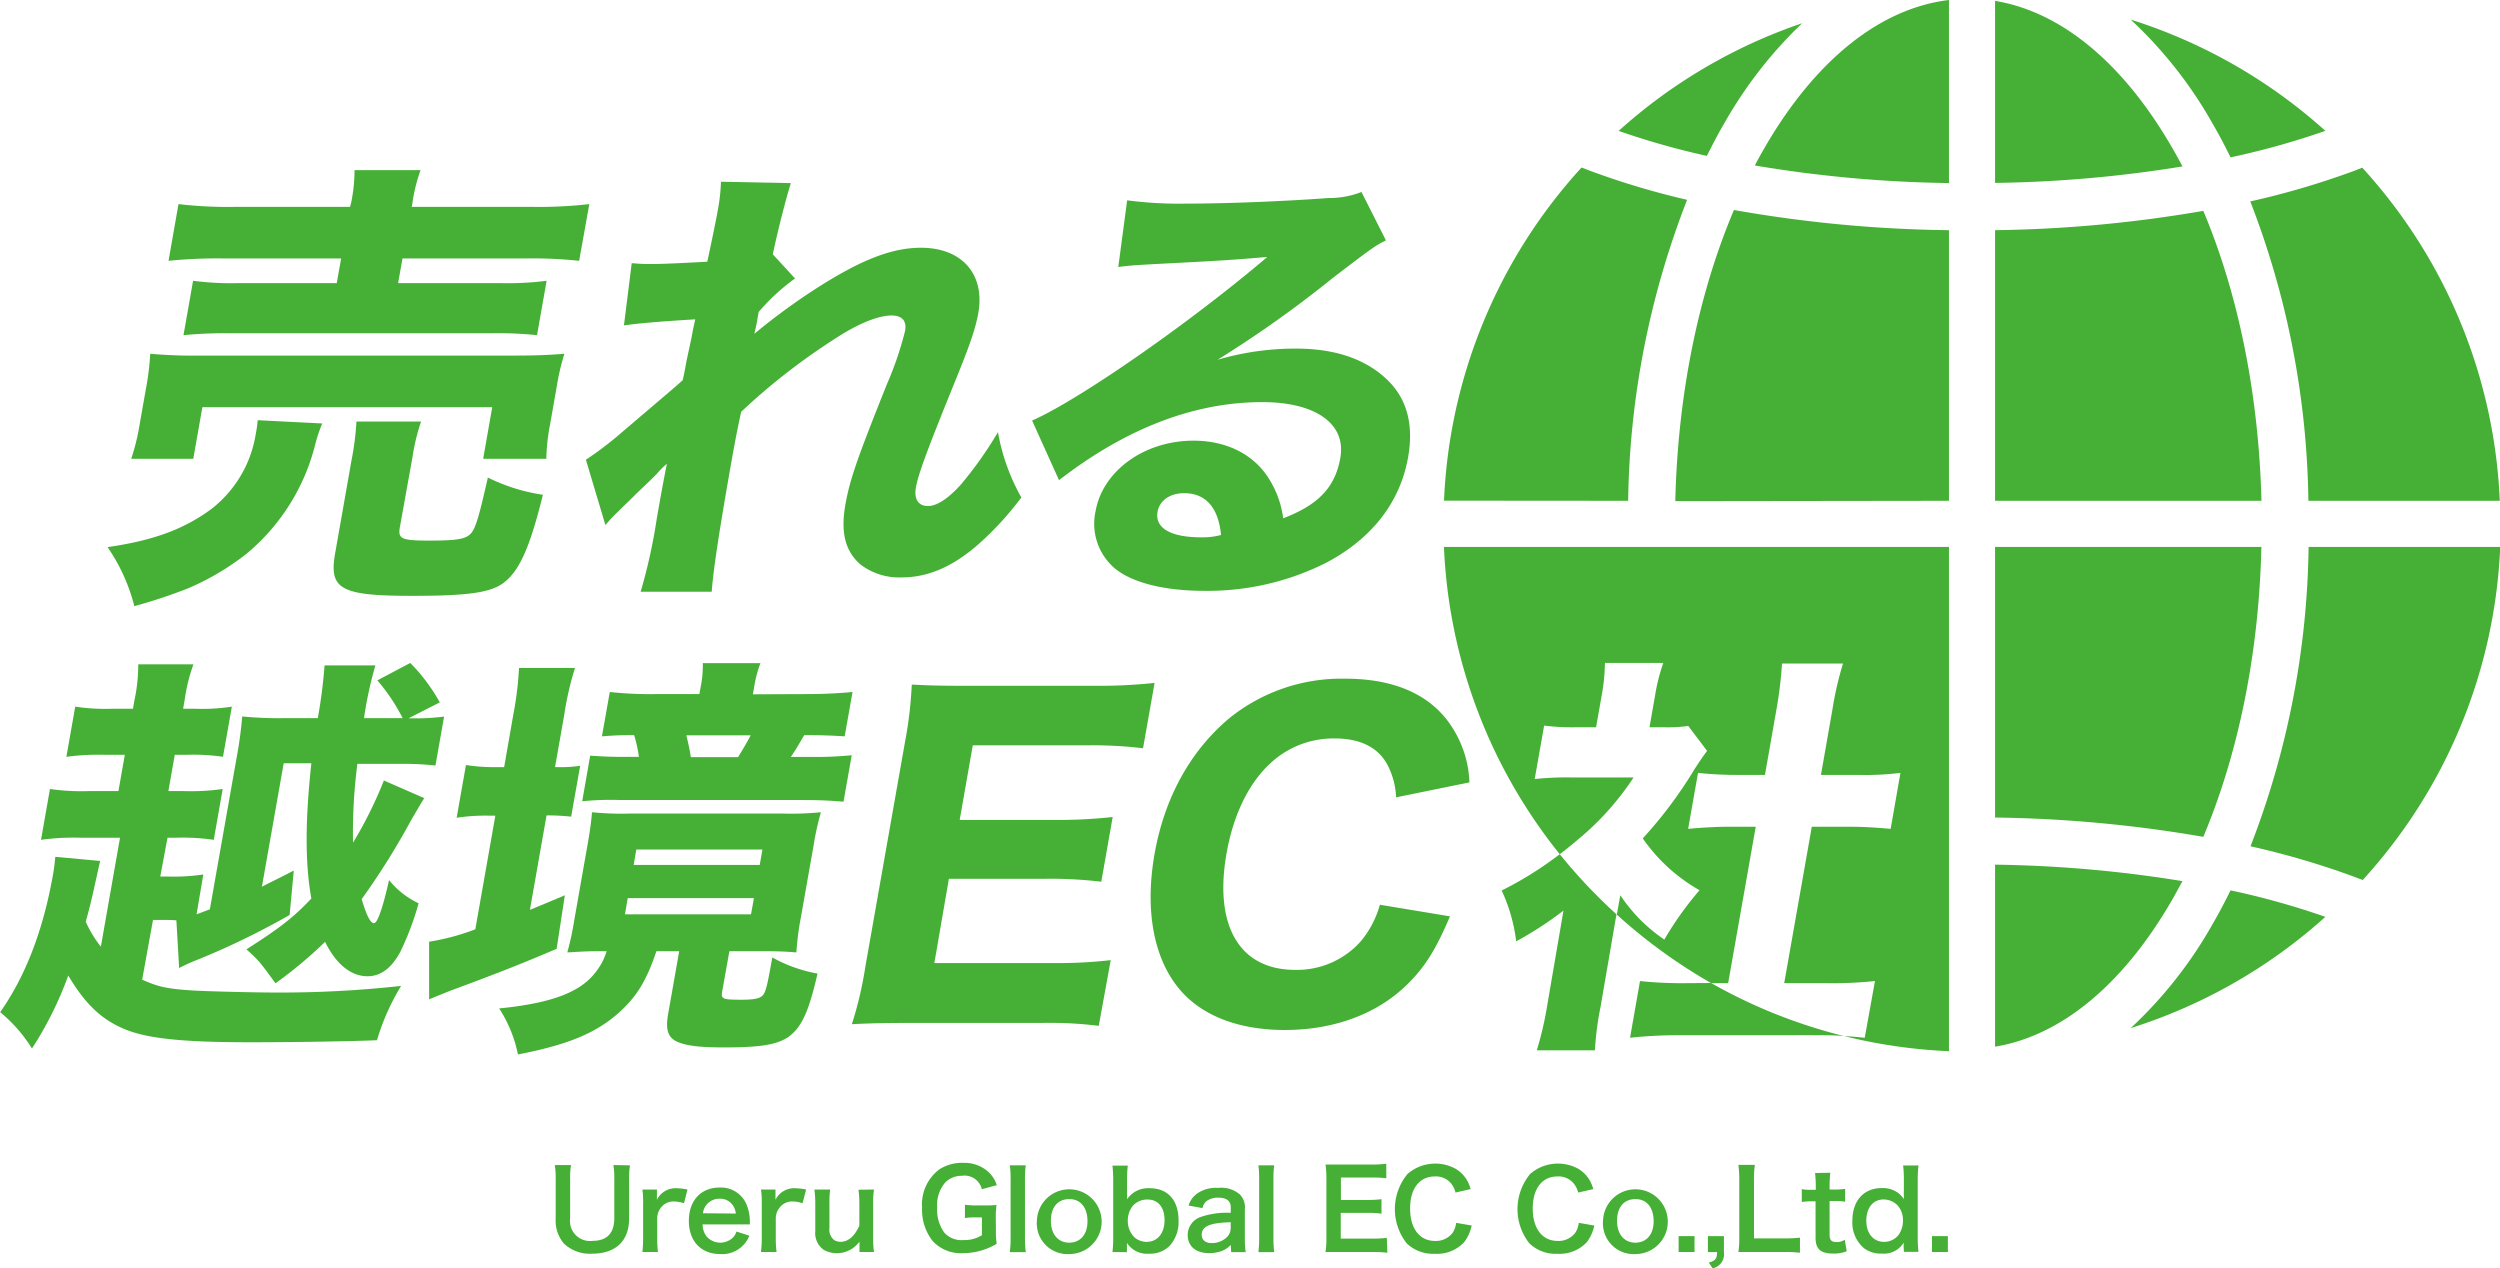
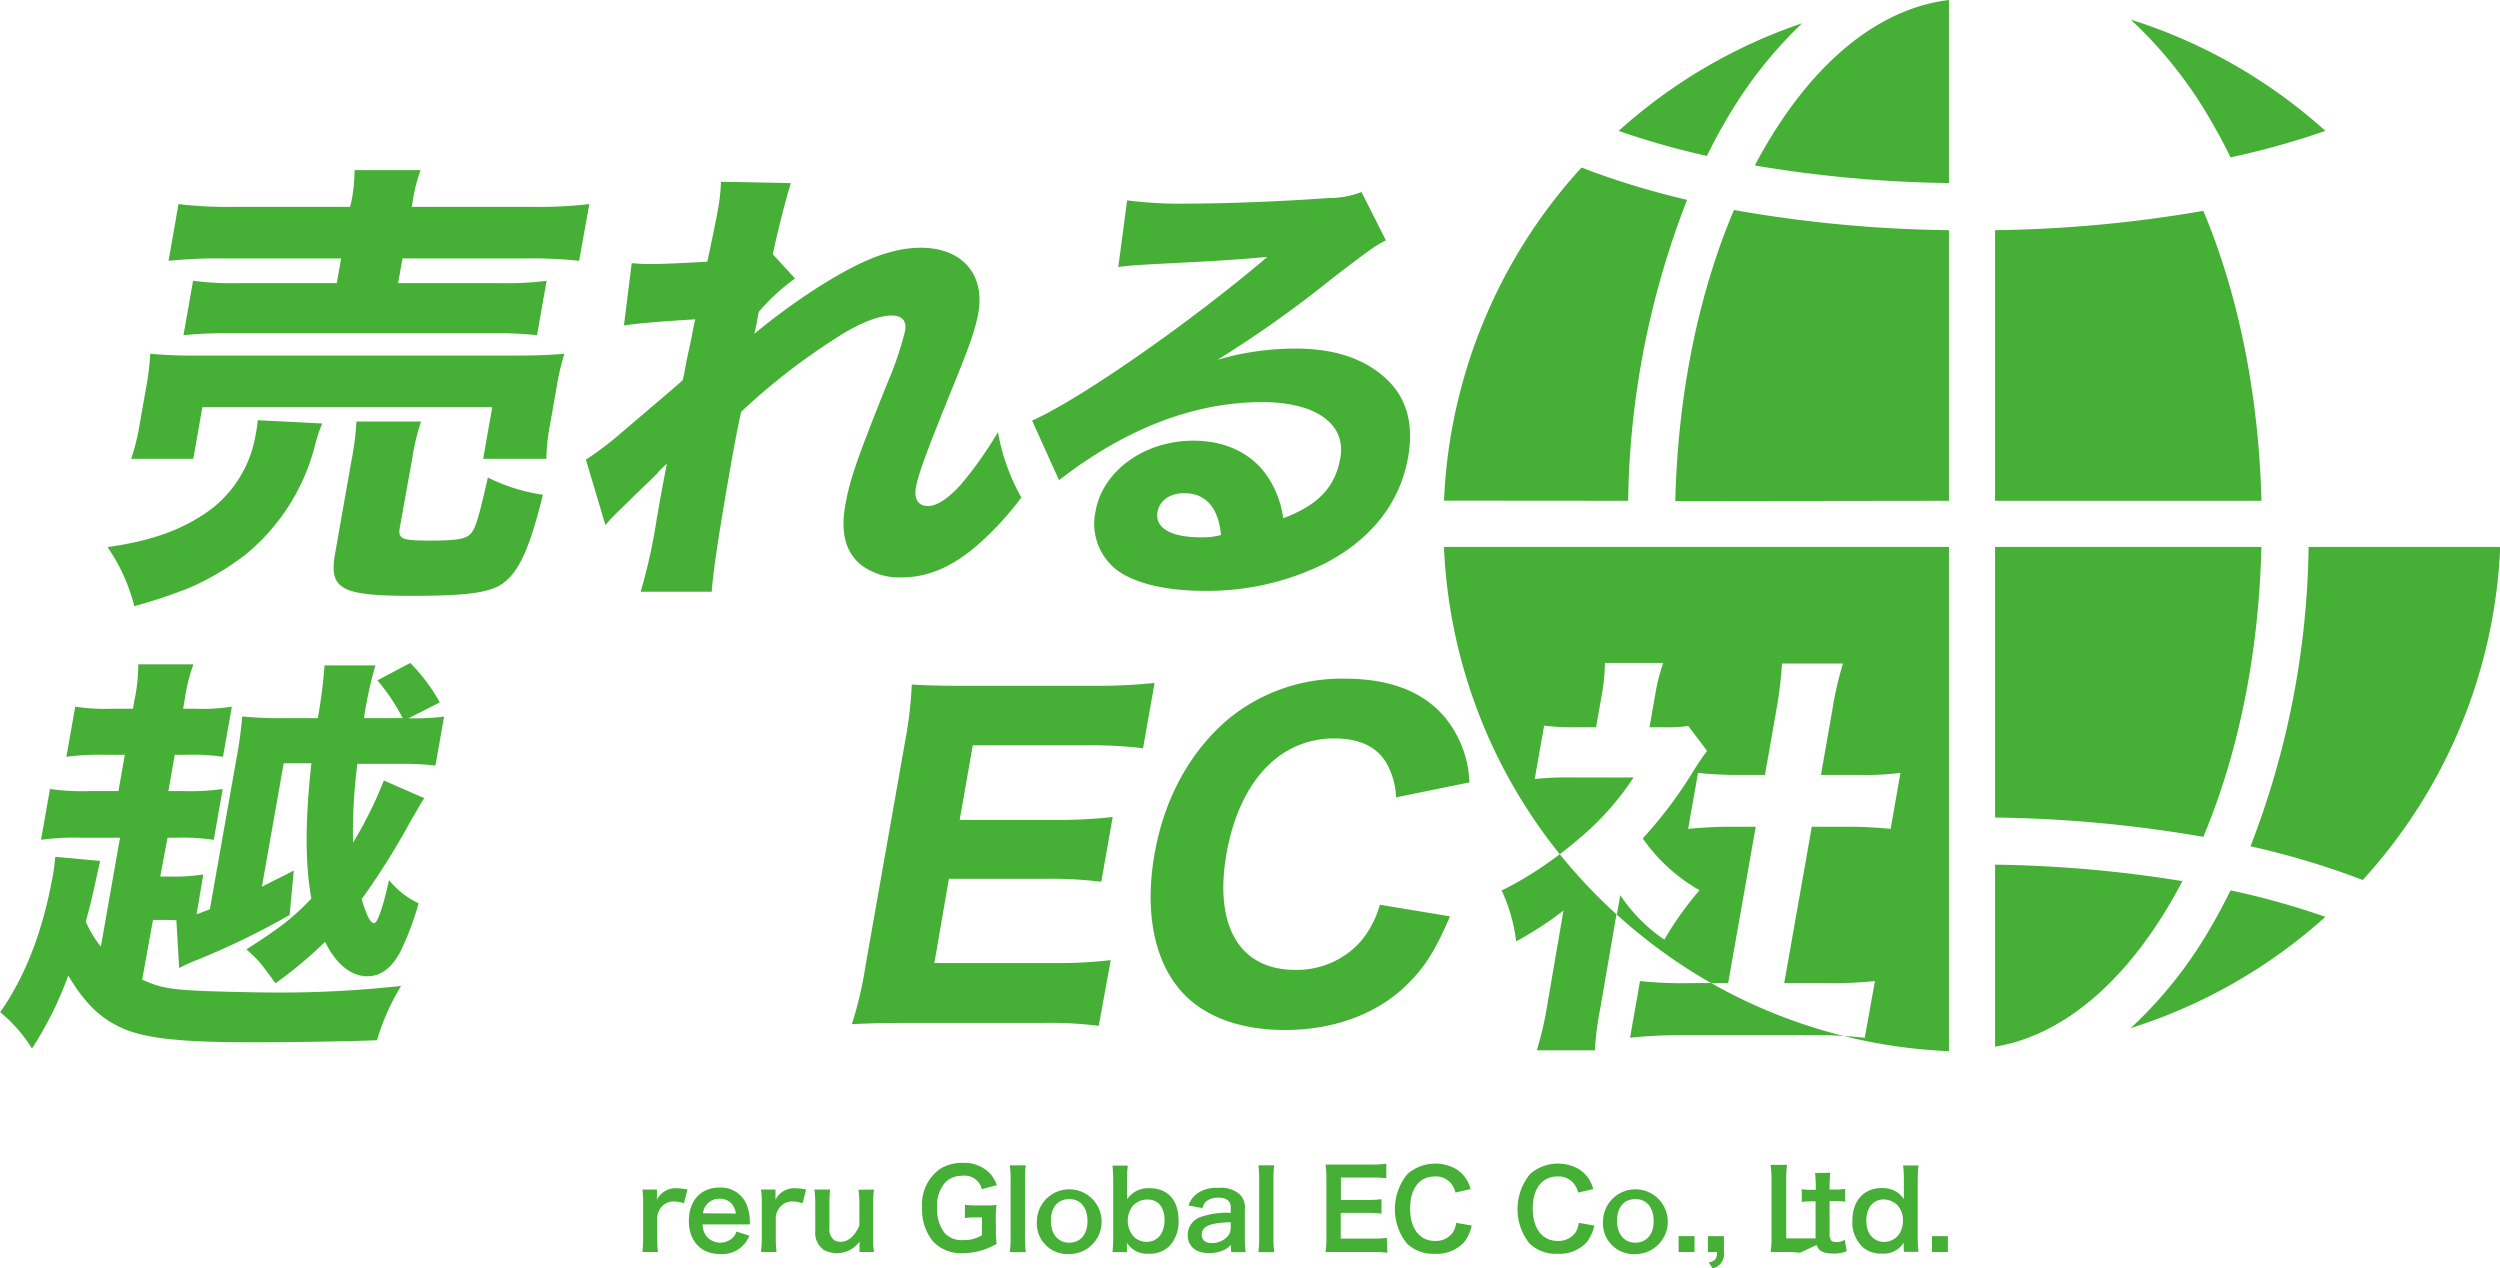
<svg xmlns="http://www.w3.org/2000/svg" viewBox="0 0 344.3 174.67">
  <defs>
    <style>
      .a {
        fill: #45b035;
      }
    </style>
  </defs>
  <g>
    <path class="a" d="M428.5,203.43a174.08,174.08,0,0,0-25.81-2.27v25.07c9.1-1.5,17.64-8.54,24.38-20.21C427.56,205.18,428,204.31,428.5,203.43Z" transform="translate(-127.93 -82.08)" />
    <path class="a" d="M435.12,204.7c-.77,1.56-1.57,3.1-2.43,4.57a59.13,59.13,0,0,1-11.32,14.4,72.72,72.72,0,0,0,26.81-15.32A107.5,107.5,0,0,0,435.12,204.7Z" transform="translate(-127.93 -82.08)" />
    <path class="a" d="M363,103.55c.75-1.49,1.52-3,2.33-4.37a59.73,59.73,0,0,1,10.79-13.9,72.55,72.55,0,0,0-25.27,14.83A107.46,107.46,0,0,0,363,103.55Z" transform="translate(-127.93 -82.08)" />
    <path class="a" d="M396.34,151.05V113.78A180.87,180.87,0,0,1,366.73,111c-4.92,11.61-7.73,25.46-8.08,40.1Z" transform="translate(-127.93 -82.08)" />
    <path class="a" d="M369.61,104.87a173.78,173.78,0,0,0,26.73,2.42V82.08c-9.47,1.14-18.4,8.26-25.39,20.35C370.49,103.22,370.05,104,369.61,104.87Z" transform="translate(-127.93 -82.08)" />
-     <path class="a" d="M428.5,105c-.46-.88-.94-1.75-1.43-2.59-6.74-11.67-15.28-18.71-24.38-20.21v25.07A174.08,174.08,0,0,0,428.5,105Z" transform="translate(-127.93 -82.08)" />
    <path class="a" d="M352.16,151.05a118.25,118.25,0,0,1,8.12-41.45,109.46,109.46,0,0,1-13.37-4l-1.17-.45a72.54,72.54,0,0,0-18.94,45.88Z" transform="translate(-127.93 -82.08)" />
    <path class="a" d="M445.87,157.4a118.08,118.08,0,0,1-8,41.23,112.16,112.16,0,0,1,14.28,4.2l1.17.45a72.54,72.54,0,0,0,18.94-45.88Z" transform="translate(-127.93 -82.08)" />
-     <path class="a" d="M452.12,105.62a112.16,112.16,0,0,1-14.28,4.2,118.08,118.08,0,0,1,8,41.23h26.36a72.54,72.54,0,0,0-18.94-45.88Z" transform="translate(-127.93 -82.08)" />
    <path class="a" d="M421.37,84.78a59.13,59.13,0,0,1,11.32,14.4c.86,1.47,1.66,3,2.43,4.57a107.5,107.5,0,0,0,13.06-3.65A72.72,72.72,0,0,0,421.37,84.78Z" transform="translate(-127.93 -82.08)" />
    <path class="a" d="M402.69,157.4v37.27a180.9,180.9,0,0,1,28.68,2.66c4.87-11.58,7.66-25.36,8-39.93Z" transform="translate(-127.93 -82.08)" />
    <path class="a" d="M431.37,111.12a180.9,180.9,0,0,1-28.68,2.66v37.27h36.69C439,136.48,436.24,122.7,431.37,111.12Z" transform="translate(-127.93 -82.08)" />
  </g>
  <g>
    <path class="a" d="M172.31,140.4a20.65,20.65,0,0,0-.95,2.82,28.55,28.55,0,0,1-9.45,15.1,35.61,35.61,0,0,1-8.14,4.81,72.82,72.82,0,0,1-7.34,2.43,25.12,25.12,0,0,0-3.69-8.13c6.24-.9,10.48-2.43,14.3-5.25a16.32,16.32,0,0,0,6.11-10.31,16.75,16.75,0,0,0,.27-1.92ZM146,145.27a30.16,30.16,0,0,0,1.16-4.74l.87-4.93a35.93,35.93,0,0,0,.59-4.8,67.6,67.6,0,0,0,7,.25h42.83c3.2,0,4.81-.06,7.21-.25a32,32,0,0,0-1.06,4.54l-.9,5.12a27.9,27.9,0,0,0-.53,4.81h-8.7l1.25-7.11H155.8l-1.25,7.11Zm30.28-35.21a23,23,0,0,0,.48-4.55h9.09a22.28,22.28,0,0,0-1.12,4.55l-.09.51h16.45a62,62,0,0,0,8-.38L207.69,118a60.64,60.64,0,0,0-7.63-.32h-16.7l-.6,3.39h14a42.34,42.34,0,0,0,6.45-.32l-1.32,7.49a52,52,0,0,0-6.35-.26H159.65a58.18,58.18,0,0,0-6.45.26l1.32-7.49a40.55,40.55,0,0,0,6.35.32h13.44l.6-3.39H159a65.64,65.64,0,0,0-7.86.32l1.37-7.81a59.34,59.34,0,0,0,7.94.38h15.68ZM183,154.68c-.28,1.6.18,1.85,4,1.85s5.09-.19,5.8-1,1.19-2.75,2.32-7.68a25.47,25.47,0,0,0,7.58,2.37c-1.76,7.11-3.16,10.31-5.25,12-1.79,1.47-4.94,1.92-12.75,1.92-9.86,0-11.49-.9-10.62-5.83l2.24-12.73a38.92,38.92,0,0,0,.7-5.45h8.9a28.74,28.74,0,0,0-1.2,5Z" transform="translate(-127.93 -82.08)" />
    <path class="a" d="M208.62,145.39a46.24,46.24,0,0,0,4.95-3.77c7.38-6.28,7.38-6.28,8.37-7.17.25-1,.39-1.86.53-2.63.36-1.66.36-1.66.7-3.26.14-.77.22-1.22.51-2.5-5.37.32-8,.58-9.82.83l1.07-8.57a26.9,26.9,0,0,0,3,.12c1.28,0,5.21-.19,7.41-.32.74-3.45,1.22-5.82,1.46-7.17a25,25,0,0,0,.42-3.84l9.63.19c-.55,1.67-1.72,6.15-2.49,9.8l3.06,3.33a28.27,28.27,0,0,0-5,4.61c-.11.57-.11.57-.25,1.41-.06.32-.07.38-.35,1.6a88.11,88.11,0,0,1,8.67-6.34c6.13-3.91,10.32-5.51,14.29-5.51,5.63,0,8.83,3.65,7.88,9-.39,2.18-1.16,4.42-3.41,9.92-3.74,9.22-4.86,12.29-5.18,14.09-.28,1.6.32,2.56,1.66,2.56s3-1.22,4.64-3.08a53.51,53.51,0,0,0,5-7.1,28.12,28.12,0,0,0,3.22,9,42.78,42.78,0,0,1-5.86,6.4c-3.56,3.14-7,4.61-10.61,4.61a8.79,8.79,0,0,1-5.7-1.79c-2.11-1.86-2.74-4.42-2.06-8.26C245,148,246,145.2,250.07,135a46,46,0,0,0,2.51-7.36c.24-1.34-.39-2.11-1.86-2.11-1.8,0-4.55,1.09-7.59,3.07A87.84,87.84,0,0,0,230,138.8c-.68,3.14-1.1,5.51-1.39,7.17-1.56,8.83-2.47,14.72-2.66,17.6h-9.79a75.28,75.28,0,0,0,2.21-10c.7-4,.73-4.16,1.4-7.62a11.58,11.58,0,0,0-1.4,1.41c-.77.77-.77.77-2.85,2.75-.55.58-1.39,1.35-2.4,2.37a18.94,18.94,0,0,0-1.81,1.92Z" transform="translate(-127.93 -82.08)" />
    <path class="a" d="M283.16,109.67a55.35,55.35,0,0,0,8.24.45c5.5,0,13.5-.32,19.53-.77a12,12,0,0,0,4.5-.83l3.37,6.66c-1.48.77-1.55.77-7.32,5.18a157.09,157.09,0,0,1-15.87,11.27,37.78,37.78,0,0,1,10.83-1.54c5.44,0,9.66,1.48,12.61,4.36,2.67,2.62,3.59,6.14,2.8,10.62-1.1,6.21-5,11.21-11.33,14.54a36.34,36.34,0,0,1-16.75,3.84c-5.57,0-10.1-1.16-12.43-3.2a8.07,8.07,0,0,1-2.52-7.81c1-5.51,6.69-9.67,13.48-9.67,4.54,0,8.25,1.86,10.35,5.18a13.38,13.38,0,0,1,2,5.51c4.88-1.86,7.16-4.29,7.87-8.32.83-4.68-3.38-7.68-10.74-7.68-9.41,0-18.82,3.64-28,10.75L270.07,140c6.53-2.88,21.78-13.5,32.39-22.53-5.32.45-6.42.51-15.91,1-2.07.13-2.65.13-4.61.38ZM291,150c-1.92,0-3.38,1-3.65,2.56-.4,2.24,1.81,3.52,6,3.52a9.86,9.86,0,0,0,2.74-.32C295.73,152,294,150,291,150Z" transform="translate(-127.93 -82.08)" />
    <path class="a" d="M186.36,192c-.55.86-.8,1.32-1.79,3a102,102,0,0,1-6.83,10.91c.64,2.17,1.19,3.31,1.7,3.31s1.28-2.4,2.07-5.94a11.48,11.48,0,0,0,4.07,3.2,39.46,39.46,0,0,1-2.49,6.63q-1.8,3.42-4.54,3.42c-2.28,0-4.33-1.65-5.85-4.74a58.88,58.88,0,0,1-6.83,5.71c-2.25-3.08-2.25-3.08-4-4.68,4.57-2.91,6.49-4.4,8.94-7-.87-4.8-.86-10.68,0-18.62H167l-3,17c1.94-1,2.31-1.14,4.39-2.23l-.57,6.12a106.58,106.58,0,0,1-12.55,6.11,24,24,0,0,0-2.67,1.2l-.38-6.57c-.85-.06-1.19-.06-2-.06H149L147.51,217c2.22,1,3.49,1.26,6.82,1.48,1.75.12,8.58.29,11.38.29a151.66,151.66,0,0,0,17.46-.91,31.5,31.5,0,0,0-3.32,7.48c-4.08.17-11.75.28-17.41.28-9.42,0-14.24-.51-17.38-1.82s-5.39-3.43-7.73-7.37a48.9,48.9,0,0,1-5,10.05,20,20,0,0,0-4.38-5c3.51-5,5.92-11.25,7.29-19,.17-1,.2-1.43.31-2.4l6.18.57c-.21.86-.23,1-.76,3.37-.32,1.49-.58,2.63-1.23,5a15.72,15.72,0,0,0,2.08,3.43l2.64-15H139a33.34,33.34,0,0,0-5.42.29l1.23-7a30.6,30.6,0,0,0,5.32.29h4.11l.88-5h-2.86a32.49,32.49,0,0,0-5.19.28l1.22-6.91a28,28,0,0,0,5.09.29h2.86l.21-1.2a23.12,23.12,0,0,0,.52-4.92h7.6a24.19,24.19,0,0,0-1.21,4.92l-.21,1.2h1.71a26.52,26.52,0,0,0,5-.29l-1.22,6.91a27.55,27.55,0,0,0-4.92-.28H152l-.88,5h2.17a31,31,0,0,0,5.31-.29l-1.23,7a30.24,30.24,0,0,0-5.2-.29H151L150,202.8h1.26a26.82,26.82,0,0,0,4.67-.29L155,208l1.83-.69,3.67-20.79a56.9,56.9,0,0,0,.79-5.77,51.32,51.32,0,0,0,5.9.23h4.51a71.64,71.64,0,0,0,.93-7.26h7a53.68,53.68,0,0,0-1.57,7.26h5.32a25.94,25.94,0,0,0-3.48-5.2l4.53-2.4a24.87,24.87,0,0,1,4.07,5.43L184.2,181a32,32,0,0,0,4.89-.23l-1.19,6.74a39.41,39.41,0,0,0-4.75-.23h-6a73.11,73.11,0,0,0-.6,10.85,57.34,57.34,0,0,0,4.25-8.56Z" transform="translate(-127.93 -82.08)" />
-     <path class="a" d="M198.63,180.46a46,46,0,0,0,.78-6.39h7.71a41.69,41.69,0,0,0-1.47,6.39l-1.28,7.26a19.43,19.43,0,0,0,3.46-.17l-1.24,7a29.12,29.12,0,0,0-3.39-.17l-2.29,13c1.29-.52,1.29-.52,4.81-2l-1.13,7.37c-4.69,2-8.13,3.37-14.61,5.76-1,.4-2.15.86-2.95,1.2l0-7.94a31,31,0,0,0,6.36-1.71l2.76-15.65h-1a26.85,26.85,0,0,0-4.33.29l1.28-7.26a26,26,0,0,0,4.35.29h.91ZM211,213.08c-1.71,0-2.23,0-4.94.17a39.46,39.46,0,0,0,.94-4.34l1.83-10.4c.36-2,.53-3.31.63-4.57a40.44,40.44,0,0,0,5.34.18h20.85a40.85,40.85,0,0,0,5.34-.18,36.27,36.27,0,0,0-1,4.52l-1.79,10.11a38,38,0,0,0-.59,4.68c-1.3-.11-2.26-.17-4.83-.17h-4.4l-1,5.6c-.17,1,.15,1.08,2.66,1.08,1.83,0,2.6-.17,3-.68s.63-1.66,1.25-5.14a20,20,0,0,0,6.23,2.22c-1.23,5.37-2.23,7.49-4.12,8.8-1.55,1-3.78,1.37-8.7,1.37-3.48,0-5.32-.23-6.54-.8s-1.6-1.6-1.22-3.77l1.53-8.68h-3.14c-1.43,4.23-2.77,6.34-5.34,8.62-3.17,2.75-7,4.29-13.73,5.6a18.16,18.16,0,0,0-2.59-6.34c4.7-.46,8.22-1.31,10.51-2.63a9,9,0,0,0,4.3-5.25Zm27.89-35.41c2.57,0,4.71-.12,6.45-.29l-1.08,6.11c-1.69-.11-3.28-.17-5.57-.17-.9,1.54-1.06,1.83-1.84,3h2.51a50.29,50.29,0,0,0,5.87-.23l-1.13,6.4c-2.08-.17-3.27-.23-6.13-.23H213.33a39.2,39.2,0,0,0-5.22.17l1.1-6.28c1.7.11,2.66.17,4.94.17h1.77a18.26,18.26,0,0,0-.66-3c-2.17,0-3,.06-4.43.17l1.08-6.11a51.54,51.54,0,0,0,6.29.29h6.05l.18-1a15,15,0,0,0,.29-3.26h7.94a15.46,15.46,0,0,0-.85,3.2l-.19,1.09ZM214,208h17.36l.4-2.23H214.38Zm1.2-6.8h17.36l.37-2.12H215.56Zm14.38-14.85c.73-1.2,1.05-1.72,1.74-3h-8.86c.23,1,.46,1.94.61,3Z" transform="translate(-127.93 -82.08)" />
    <path class="a" d="M279.25,223.36a54,54,0,0,0-7.86-.4H253.11c-3.88,0-5.49.06-7.86.17a51.86,51.86,0,0,0,1.86-7.94l5.47-31a55.8,55.8,0,0,0,.92-7.83c2.32.12,3.8.17,7.74.17h17.7a72.45,72.45,0,0,0,8-.4l-1.59,9a57.88,57.88,0,0,0-7.87-.4H261.9L260.1,195h13a69.6,69.6,0,0,0,8.07-.4l-1.57,8.91a59.45,59.45,0,0,0-7.93-.4H258.61l-2,11.6H272.9a63.75,63.75,0,0,0,8-.4Z" transform="translate(-127.93 -82.08)" />
    <path class="a" d="M320.2,191.89a10.57,10.57,0,0,0-1.12-4.34c-1.27-2.52-3.79-3.77-7.33-3.77a12.7,12.7,0,0,0-8.62,3.2c-3.11,2.74-5.31,7.14-6.28,12.62-1.76,10,1.8,16.05,9.45,16.05a11.76,11.76,0,0,0,9-3.89,13.48,13.48,0,0,0,2.67-5.08l9.65,1.6c-1.94,4.57-3.45,7-5.94,9.43-4.09,4-10,6.22-16.81,6.22-6.51,0-11.68-2.06-14.72-5.88-3.42-4.29-4.54-10.85-3.21-18.39,1.37-7.77,5-14.28,10.38-18.74a24.6,24.6,0,0,1,15.91-5.37c7.14,0,12.25,2.46,15,7.2a14.87,14.87,0,0,1,2.07,7.08Z" transform="translate(-127.93 -82.08)" />
    <path class="a" d="M396.34,157.4H326.79a72.39,72.39,0,0,0,15.95,42.32c.89-.67,1.77-1.39,2.7-2.18a38.37,38.37,0,0,0,7.47-8.39h-8.62a40.22,40.22,0,0,0-5,.22l1.3-7.36a31.49,31.49,0,0,0,4.41.23h2.74l.8-4.52a26.63,26.63,0,0,0,.42-4.34H357a25.64,25.64,0,0,0-1.12,4.4l-.78,4.46h2a20.88,20.88,0,0,0,3.34-.18l2.59,3.43c-.74,1-1.06,1.49-1.76,2.57a59,59,0,0,1-7.1,9.48,23.7,23.7,0,0,0,7.82,7.14,45.53,45.53,0,0,0-4.85,6.8,22.31,22.31,0,0,1-6.06-6.11l-.48,2.67a73.63,73.63,0,0,0,13,9.44h2.33l3.8-21.54h-3.66c-1.88,0-3.73.12-5.65.29l1.36-7.71a48.87,48.87,0,0,0,5.55.28H371l1.58-9a55.92,55.92,0,0,0,.77-6.34h8.4a45.45,45.45,0,0,0-1.46,6.34l-1.58,9h5.25a38.34,38.34,0,0,0,5.7-.28l-1.35,7.71c-1.92-.17-3.61-.29-5.61-.29h-5.25l-3.8,21.54h5.71a56.6,56.6,0,0,0,6.79-.29L384.74,225c-.9-.1-1.87-.18-2.84-.23a73,73,0,0,0,14.44,2.08Z" transform="translate(-127.93 -82.08)" />
    <path class="a" d="M360.37,217.48a55,55,0,0,1-6.58-.29L352.42,225a61.72,61.72,0,0,1,6.57-.35h19.13c1.2,0,2.5,0,3.78.12a72.26,72.26,0,0,1-18.32-7.31Z" transform="translate(-127.93 -82.08)" />
    <path class="a" d="M342.74,199.72a49.2,49.2,0,0,1-8,5,23.23,23.23,0,0,1,2,7,48.66,48.66,0,0,0,6.51-4.23L341,220.62a47.23,47.23,0,0,1-1.42,6.11h8a41.84,41.84,0,0,1,.77-5.94L350.55,208A74.08,74.08,0,0,1,342.74,199.72Z" transform="translate(-127.93 -82.08)" />
  </g>
  <g>
-     <path class="a" d="M214.69,242.57a12,12,0,0,0-.12,2v5.32c0,3.11-1.85,4.85-5.12,4.85a5.18,5.18,0,0,1-3.87-1.41,4.86,4.86,0,0,1-1.12-3.45v-5.3a12.26,12.26,0,0,0-.12-2.05h2.23a11.73,11.73,0,0,0-.12,2.05v5.3a2.75,2.75,0,0,0,3.08,3.09c2,0,3-1.07,3-3.11v-5.28a12.1,12.1,0,0,0-.12-2.05Z" transform="translate(-127.93 -82.08)" />
    <path class="a" d="M222.13,247.79a4.51,4.51,0,0,0-1.34-.24,2.15,2.15,0,0,0-1.74.73,2.45,2.45,0,0,0-.61,1.5v2.78a16.93,16.93,0,0,0,.1,1.95H216.4a17.67,17.67,0,0,0,.1-1.95v-4.71a11.87,11.87,0,0,0-.1-1.95h2v1.41a2.87,2.87,0,0,1,2.82-1.58,7.8,7.8,0,0,1,1.39.17Z" transform="translate(-127.93 -82.08)" />
    <path class="a" d="M224.69,250.7a2.81,2.81,0,0,0,.56,1.68,2.52,2.52,0,0,0,3.67.09,2.22,2.22,0,0,0,.44-.78l1.77.57a4,4,0,0,1-4,2.53c-2.65,0-4.33-1.77-4.33-4.57s1.66-4.59,4.23-4.59a3.81,3.81,0,0,1,3.73,2.37,6.16,6.16,0,0,1,.44,2.28s0,.07,0,.42Zm4.58-1.49a2.42,2.42,0,0,0-.66-1.44,2.17,2.17,0,0,0-1.62-.6,2.25,2.25,0,0,0-2.25,2Z" transform="translate(-127.93 -82.08)" />
    <path class="a" d="M238.46,247.79a4.45,4.45,0,0,0-1.33-.24,2.15,2.15,0,0,0-1.74.73,2.4,2.4,0,0,0-.62,1.5v2.78a14.87,14.87,0,0,0,.11,1.95h-2.15a15.5,15.5,0,0,0,.11-1.95v-4.71a11.71,11.71,0,0,0-.11-1.95h2v1.41a2.87,2.87,0,0,1,2.82-1.58,8,8,0,0,1,1.4.17Z" transform="translate(-127.93 -82.08)" />
    <path class="a" d="M248.3,245.9a11.31,11.31,0,0,0-.12,1.95v4.71a12.41,12.41,0,0,0,.12,1.95h-2v-.8c0-.22,0-.27,0-.64a3.83,3.83,0,0,1-4.88,1.17,2.82,2.82,0,0,1-1.21-2.6v-3.79a14.47,14.47,0,0,0-.12-1.95h2.17a13.38,13.38,0,0,0-.1,1.95v3.33a1.83,1.83,0,0,0,.69,1.71,1.84,1.84,0,0,0,.82.21c1.08,0,1.94-.74,2.61-2.22v-3a14.79,14.79,0,0,0-.12-1.95Z" transform="translate(-127.93 -82.08)" />
    <path class="a" d="M265.09,251.43a12.43,12.43,0,0,0,.1,1.95,9.23,9.23,0,0,1-2.4,1,8.84,8.84,0,0,1-2.2.28,5.23,5.23,0,0,1-4.26-1.72,7,7,0,0,1-1.41-4.56,6,6,0,0,1,2.4-5.27,5.72,5.72,0,0,1,3.33-.88,4.89,4.89,0,0,1,3.45,1.29,4.31,4.31,0,0,1,1.11,1.78l-2.06.56a2.45,2.45,0,0,0-2.76-1.85,3.16,3.16,0,0,0-2.28.92,4.7,4.7,0,0,0-1.11,3.42,5.34,5.34,0,0,0,1,3.51,3.15,3.15,0,0,0,2.61,1,4.46,4.46,0,0,0,2.55-.67v-2.45h-.81a8.71,8.71,0,0,0-1.53.09V248a11.82,11.82,0,0,0,1.8.09h.78c.69,0,1.13,0,1.77-.06a13.37,13.37,0,0,0-.1,1.86Z" transform="translate(-127.93 -82.08)" />
    <path class="a" d="M269.2,242.57a13,13,0,0,0-.11,2v8a14.57,14.57,0,0,0,.11,1.95H267a13.71,13.71,0,0,0,.11-1.95v-8a12.73,12.73,0,0,0-.11-2Z" transform="translate(-127.93 -82.08)" />
    <path class="a" d="M270.73,250.22a4.46,4.46,0,1,1,4.48,4.57A4.23,4.23,0,0,1,270.73,250.22Zm1.93,0c0,1.84,1,3,2.52,3s2.52-1.12,2.52-2.95-.91-3.05-2.5-3.05S272.66,248.34,272.66,250.22Z" transform="translate(-127.93 -82.08)" />
    <path class="a" d="M281.14,254.51a16.85,16.85,0,0,0,.1-2v-7.9a18.66,18.66,0,0,0-.1-2h2.11a16.23,16.23,0,0,0-.1,2v1.5c0,.24,0,.62,0,1.13a3.5,3.5,0,0,1,3.09-1.52c2.52,0,4,1.64,4,4.43a4.9,4.9,0,0,1-1.23,3.51,3.83,3.83,0,0,1-2.88,1.08,3.26,3.26,0,0,1-3-1.49c0,.2,0,.36,0,.54v.74Zm4.84-7.23a2.68,2.68,0,0,0-2,.82,3.25,3.25,0,0,0-.73,2.09,3.14,3.14,0,0,0,1,2.37,2.63,2.63,0,0,0,1.57.55c1.52,0,2.49-1.17,2.49-3S287.36,247.28,286,247.28Z" transform="translate(-127.93 -82.08)" />
    <path class="a" d="M297.43,253.53a3.33,3.33,0,0,1-1.59.95,5.37,5.37,0,0,1-1.4.18c-1.83,0-2.94-.95-2.94-2.52a2.65,2.65,0,0,1,1.7-2.43,11.1,11.1,0,0,1,4.23-.6v-.77c0-.87-.59-1.32-1.73-1.32a2.72,2.72,0,0,0-1.56.44,1.66,1.66,0,0,0-.6,1l-1.92-.35a3.13,3.13,0,0,1,1.19-1.66,4.47,4.47,0,0,1,2.86-.77,3.92,3.92,0,0,1,3,.89,2.52,2.52,0,0,1,.7,2.07v4a12.13,12.13,0,0,0,.12,1.88h-2Zm0-3.12c-2.87.06-4,.56-4,1.73,0,.7.52,1.14,1.36,1.14a3,3,0,0,0,2.09-.8,1.78,1.78,0,0,0,.54-1.32Z" transform="translate(-127.93 -82.08)" />
    <path class="a" d="M303.41,242.57a14.69,14.69,0,0,0-.1,2v8a16.57,16.57,0,0,0,.1,1.95h-2.17a15.56,15.56,0,0,0,.1-1.95v-8a14.43,14.43,0,0,0-.1-2Z" transform="translate(-127.93 -82.08)" />
    <path class="a" d="M319,254.61a13.72,13.72,0,0,0-1.93-.1h-4.68c-.9,0-1.31,0-1.91,0a12.09,12.09,0,0,0,.12-2v-8.11a13.39,13.39,0,0,0-.12-1.94c.6,0,1,0,1.91,0h4.53a15,15,0,0,0,1.93-.11v2a14.3,14.3,0,0,0-1.93-.1h-4.32v3.09h3.64a14.67,14.67,0,0,0,1.95-.11v2a11.64,11.64,0,0,0-1.95-.11h-3.66v3.54H317a15.27,15.27,0,0,0,1.92-.1Z" transform="translate(-127.93 -82.08)" />
    <path class="a" d="M330.61,250.86a5.77,5.77,0,0,1-1,2.25,5.09,5.09,0,0,1-4.09,1.64,5.19,5.19,0,0,1-3.86-1.44,7.61,7.61,0,0,1,.12-9.56,5.84,5.84,0,0,1,6.63-.7,4.51,4.51,0,0,1,1.59,1.63,5.47,5.47,0,0,1,.47,1.16l-2.09.48a3.09,3.09,0,0,0-.64-1.29,2.7,2.7,0,0,0-2.19-.93c-2.13,0-3.42,1.66-3.42,4.42s1.32,4.46,3.42,4.46a2.88,2.88,0,0,0,2.43-1.11,3.15,3.15,0,0,0,.49-1.38Z" transform="translate(-127.93 -82.08)" />
    <path class="a" d="M347.5,250.86a5.77,5.77,0,0,1-1,2.25,5.09,5.09,0,0,1-4.09,1.64,5.19,5.19,0,0,1-3.86-1.44,7.61,7.61,0,0,1,.12-9.56,5.84,5.84,0,0,1,6.63-.7,4.51,4.51,0,0,1,1.59,1.63,5.47,5.47,0,0,1,.47,1.16l-2.09.48a3.09,3.09,0,0,0-.64-1.29,2.7,2.7,0,0,0-2.19-.93c-2.13,0-3.42,1.66-3.42,4.42s1.32,4.46,3.42,4.46a2.88,2.88,0,0,0,2.43-1.11,3.15,3.15,0,0,0,.49-1.38Z" transform="translate(-127.93 -82.08)" />
    <path class="a" d="M348.7,250.22a4.46,4.46,0,1,1,4.48,4.57A4.23,4.23,0,0,1,348.7,250.22Zm1.93,0c0,1.84,1,3,2.52,3s2.52-1.12,2.52-2.95-.91-3.05-2.5-3.05S350.63,248.34,350.63,250.22Z" transform="translate(-127.93 -82.08)" />
    <path class="a" d="M359.11,254.51v-2.19h2.19v2.19Z" transform="translate(-127.93 -82.08)" />
    <path class="a" d="M365.35,254.51a2,2,0,0,1-1.55,2.25l-.54-.8c.92-.25,1.13-.52,1.14-1.45h-1.26v-2.19h2.21Z" transform="translate(-127.93 -82.08)" />
-     <path class="a" d="M375.82,254.61a15.56,15.56,0,0,0-2.13-.1h-4.44c-.84,0-1.37,0-1.91,0a11.86,11.86,0,0,0,.12-2v-7.78a14.54,14.54,0,0,0-.12-2.22h2.27a13.61,13.61,0,0,0-.12,2.2v7.92h4.2a16.88,16.88,0,0,0,2.13-.1Z" transform="translate(-127.93 -82.08)" />
+     <path class="a" d="M375.82,254.61a15.56,15.56,0,0,0-2.13-.1c-.84,0-1.37,0-1.91,0a11.86,11.86,0,0,0,.12-2v-7.78a14.54,14.54,0,0,0-.12-2.22h2.27a13.61,13.61,0,0,0-.12,2.2v7.92h4.2a16.88,16.88,0,0,0,2.13-.1Z" transform="translate(-127.93 -82.08)" />
    <path class="a" d="M380,243.59a16.59,16.59,0,0,0-.1,1.84v.47h.63a9.1,9.1,0,0,0,1.51-.09v1.77a7.79,7.79,0,0,0-1.47-.09h-.67v4.65c0,.73.27,1,1,1a1.92,1.92,0,0,0,1.09-.33l.27,1.59a4.65,4.65,0,0,1-1.87.32c-1.73,0-2.42-.62-2.42-2.19v-5h-.57a7.07,7.07,0,0,0-1.33.09v-1.77a7.27,7.27,0,0,0,1.35.09H378v-.47a17.31,17.31,0,0,0-.1-1.84Z" transform="translate(-127.93 -82.08)" />
    <path class="a" d="M390.1,253.77c0-.18,0-.34,0-.54a3.19,3.19,0,0,1-3,1.49,3.77,3.77,0,0,1-2.5-.77,4.62,4.62,0,0,1-1.56-3.76c0-2.75,1.57-4.49,4.05-4.49a3.6,3.6,0,0,1,2.28.69,3.75,3.75,0,0,1,.76.83c0-.18,0-.18,0-.48a5.56,5.56,0,0,1,0-.65v-1.5a16.23,16.23,0,0,0-.1-2h2.11a18.66,18.66,0,0,0-.1,2v7.9a16.85,16.85,0,0,0,.1,2h-2Zm-2.67-.66a2.5,2.5,0,0,0,2-1,3.42,3.42,0,0,0,.58-2,3.08,3.08,0,0,0-.72-2,2.74,2.74,0,0,0-1.95-.84c-1.45,0-2.38,1.14-2.38,2.92S385.93,253.11,387.43,253.11Z" transform="translate(-127.93 -82.08)" />
    <path class="a" d="M394,254.51v-2.19h2.19v2.19Z" transform="translate(-127.93 -82.08)" />
  </g>
</svg>